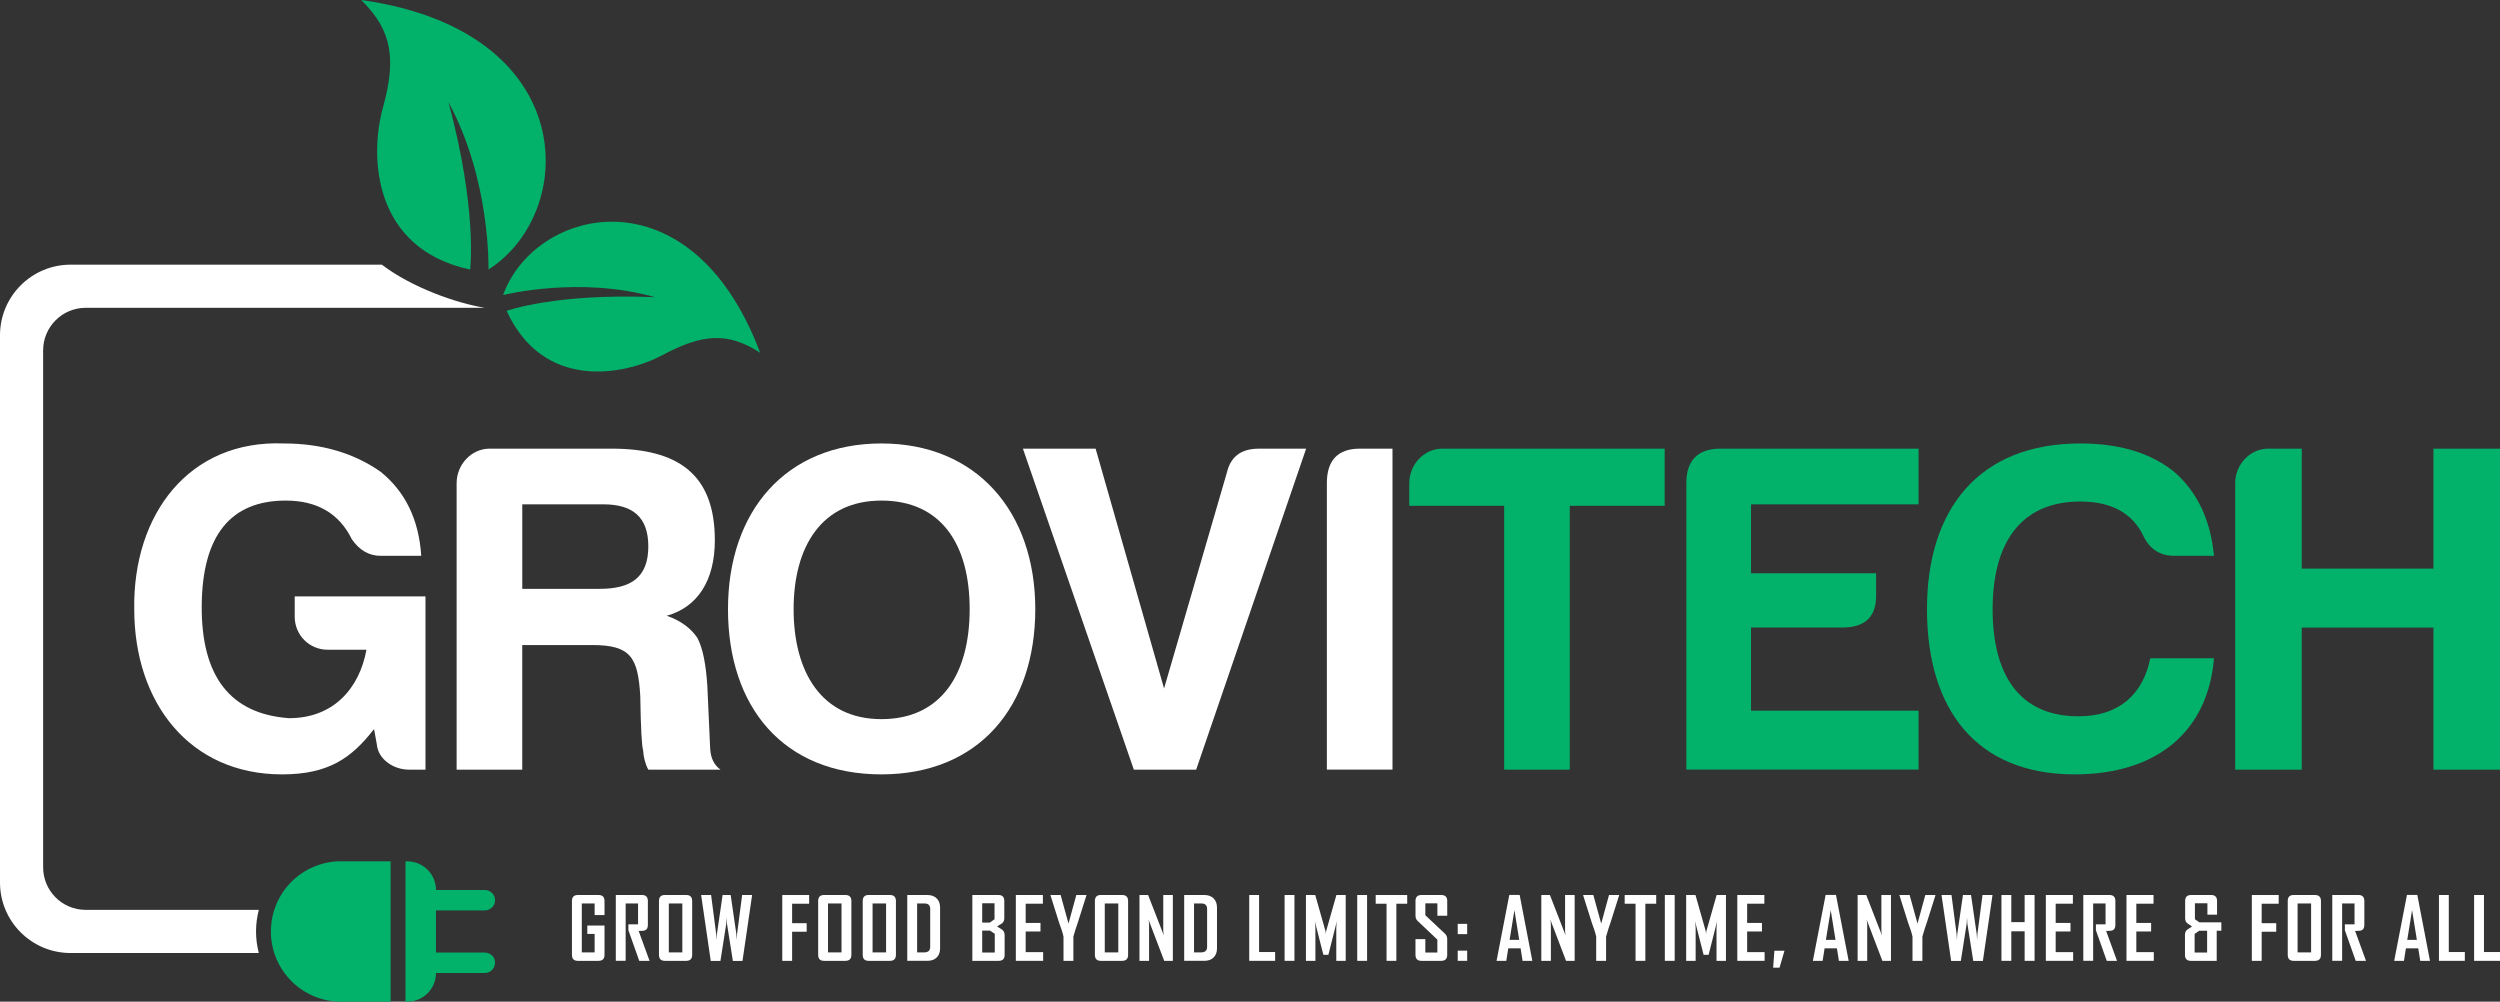
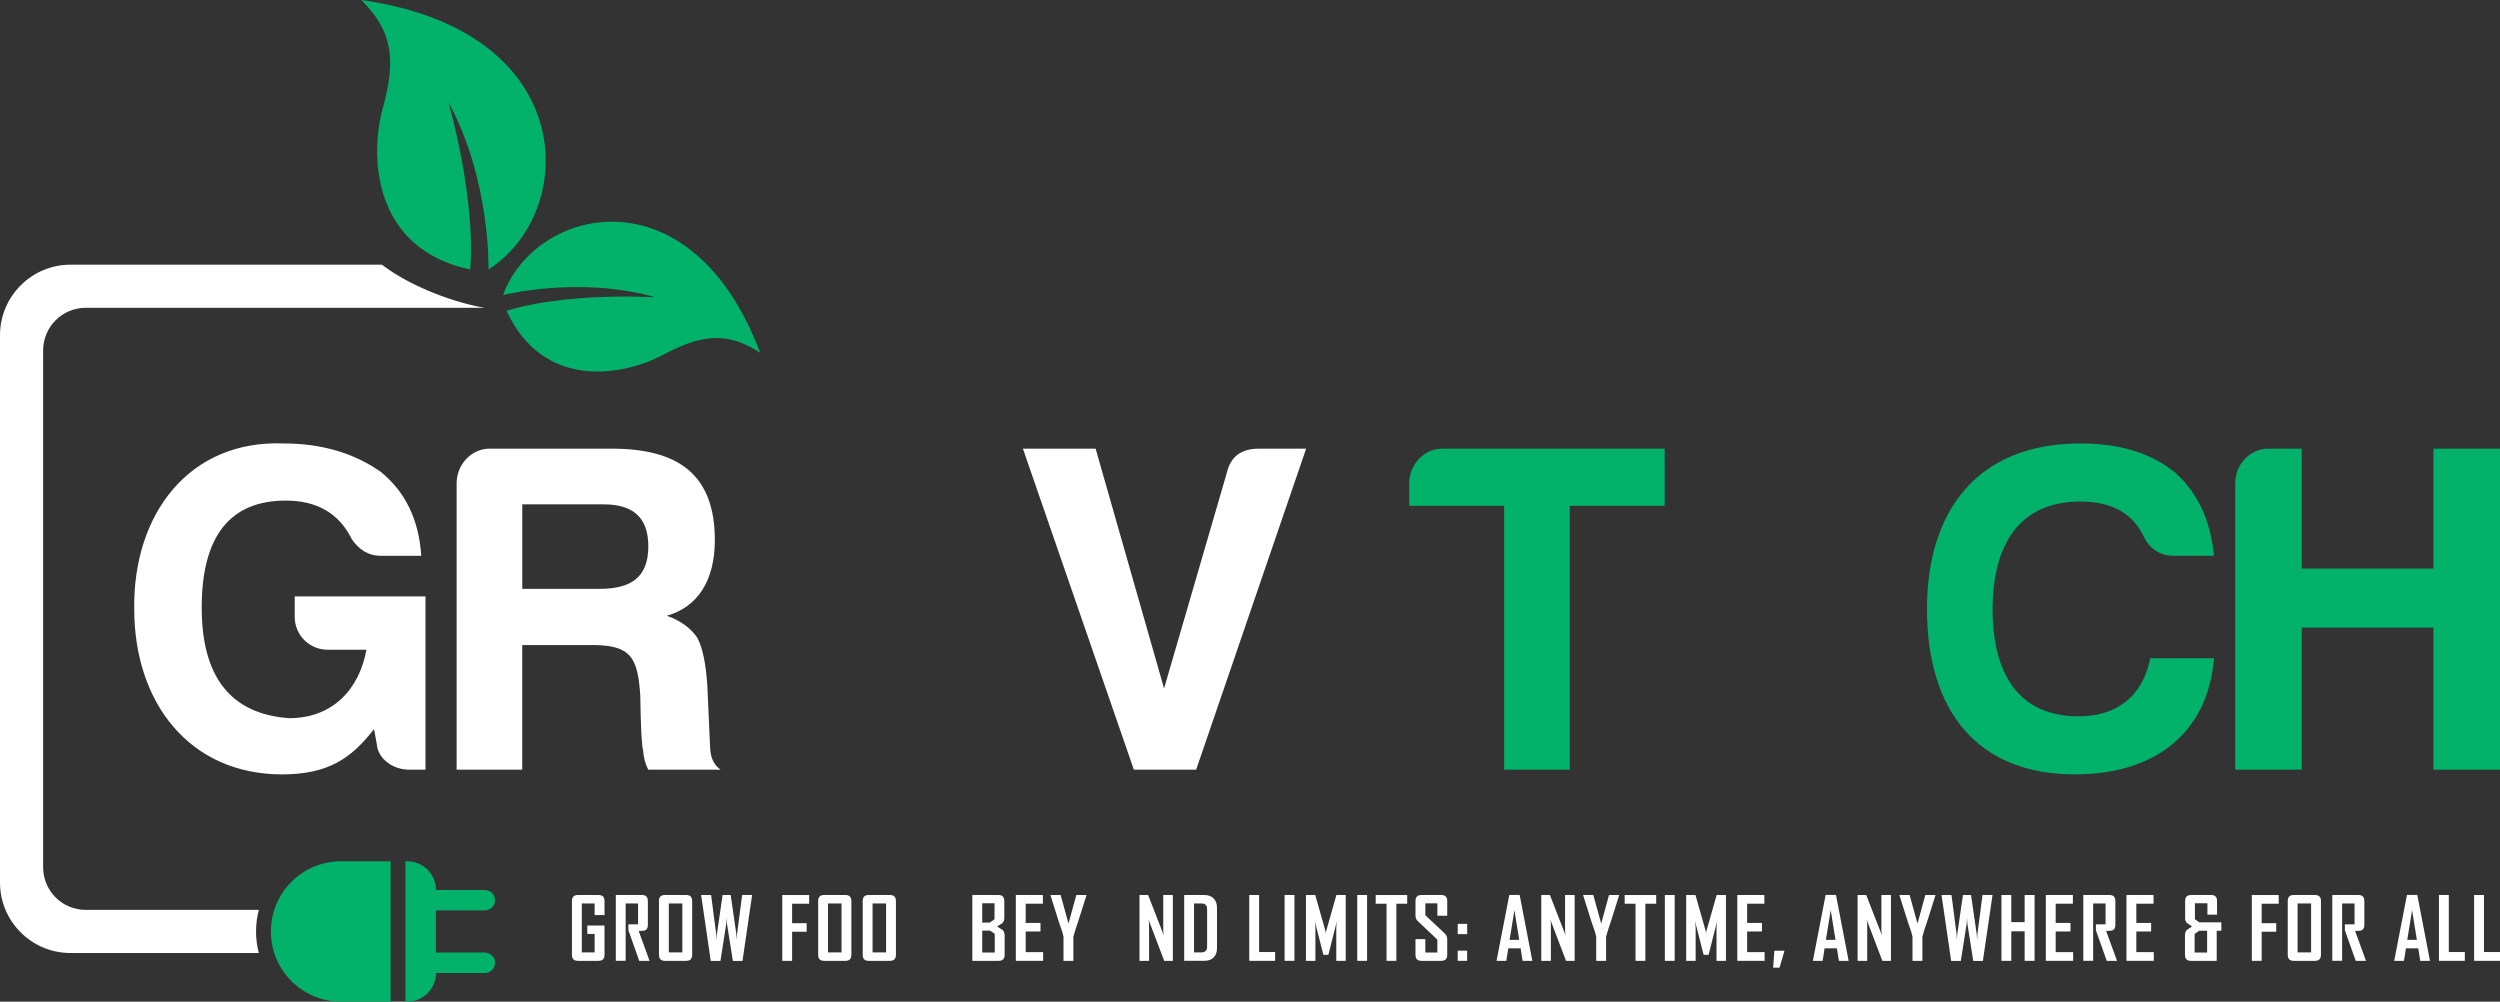
<svg xmlns="http://www.w3.org/2000/svg" id="red" viewBox="0 0 1158.16 464.04">
  <rect x="0" y="0" width="1158.16" height="464.04" fill="#333333" stroke="none" />
  <defs>
    <style> .cls-1 { fill: #fff; } .cls-2 { fill: #02b16a; } </style>
  </defs>
  <g>
    <path class="cls-1" d="M280.05,442.33c0,1.86-.93,2.79-2.79,2.79h-9.59c-1.81,0-2.71-.93-2.71-2.79v-24.91c0-1.87.92-2.8,2.77-2.8h9.53c1.86,0,2.79.93,2.79,2.8v6.51h-4.58v-5.4h-5.94v22.67h5.94v-8.54h-3.39v-3.88h7.97v13.54Z" />
    <path class="cls-1" d="M300.9,445.12h-4.76l-5.03-14.17v-2.75h4.48v-9.67h-5.75v26.58h-4.56v-30.5h12.1c1.83,0,2.75.93,2.75,2.8v11.09c0,1.28-.43,2.12-1.3,2.49-.47.19-1.46.29-2.96.29l5.03,13.82Z" />
    <path class="cls-1" d="M320.66,442.33c0,1.86-.92,2.79-2.77,2.79h-9.9c-1.81,0-2.71-.93-2.71-2.79v-24.91c0-1.87.9-2.8,2.71-2.8h9.9c1.84,0,2.77.93,2.77,2.8v24.91ZM316.1,441.2v-22.67h-6.26v22.67h6.26Z" />
    <path class="cls-1" d="M348.43,414.62l-4.46,30.54h-4.46l-2.73-17.29c-.03-.62-.08-1.55-.16-2.79,0,.62-.05,1.56-.16,2.79l-2.71,17.29h-4.48l-4.46-30.54h4.62l2.36,18.09c.04.62.09,1.55.16,2.78.01-.62.07-1.55.18-2.78l2.63-18.09h3.74l2.63,18.09c.04.62.1,1.55.17,2.78.01-.62.07-1.55.16-2.78l2.36-18.09h4.62Z" />
    <path class="cls-1" d="M374.85,418.66h-7.89v9.02h6.74v3.96h-6.74v13.49h-4.56v-30.5h12.45v4.03Z" />
    <path class="cls-1" d="M394.41,442.33c0,1.86-.92,2.79-2.77,2.79h-9.9c-1.81,0-2.71-.93-2.71-2.79v-24.91c0-1.87.9-2.8,2.71-2.8h9.9c1.84,0,2.77.93,2.77,2.8v24.91ZM389.85,441.2v-22.67h-6.26v22.67h6.26Z" />
    <path class="cls-1" d="M415.05,442.33c0,1.86-.92,2.79-2.77,2.79h-9.9c-1.81,0-2.71-.93-2.71-2.79v-24.91c0-1.87.9-2.8,2.71-2.8h9.9c1.84,0,2.77.93,2.77,2.8v24.91ZM410.49,441.2v-22.67h-6.26v22.67h6.26Z" />
-     <path class="cls-1" d="M435.51,439.37c0,1.79-.53,3.2-1.6,4.22-1.06,1.02-2.5,1.53-4.31,1.53h-9.3v-30.5h9.3c1.81,0,3.24.51,4.31,1.55,1.07,1.03,1.6,2.45,1.6,4.24v18.96ZM430.93,438.61v-17.52c0-1.7-.89-2.55-2.67-2.55h-3.39v22.67h3.27c1.86,0,2.79-.86,2.79-2.59Z" />
    <path class="cls-1" d="M465.42,442.33c0,1.86-.93,2.79-2.79,2.79h-12.18v-30.5h12.1c1.81,0,2.71.93,2.71,2.8v7.85c0,1.04-.33,1.84-.97,2.42-.09.08-.88.58-2.38,1.5,1.54.95,2.36,1.47,2.45,1.56.7.61,1.05,1.45,1.05,2.52v9.06ZM460.73,425.85v-7.39h-5.71v8.94h3.51l2.2-1.56ZM460.84,441.28v-8.69l-2.24-1.48h-3.58v10.17h5.83Z" />
    <path class="cls-1" d="M483.25,445.12h-12.65v-30.5h12.53v4.03h-7.97v8.91h6.86v3.96h-6.86v9.57h8.09v4.03Z" />
    <path class="cls-1" d="M503.3,414.8l-4.03,12.74c-.49,1.26-1.16,3.39-2.01,6.37v11.21h-4.58v-11.21c-.21-1.02-.51-2.09-.9-3.22-.69-1.93-1.06-2.99-1.11-3.16l-4.01-12.74s-.01-.07,0-.17h4.7l3.64,13.25,3.62-13.25h4.68v.17Z" />
-     <path class="cls-1" d="M522.61,442.33c0,1.86-.92,2.79-2.77,2.79h-9.9c-1.81,0-2.71-.93-2.71-2.79v-24.91c0-1.87.9-2.8,2.71-2.8h9.9c1.84,0,2.77.93,2.77,2.8v24.91ZM518.06,441.2v-22.67h-6.26v22.67h6.26Z" />
    <path class="cls-1" d="M543.33,445.12h-3.99l-7.31-19.19c.2.93.29,1.67.29,2.2v16.99h-4.44v-30.5h4l7.31,18.8c-.2-.93-.29-1.67-.29-2.2v-16.6h4.44v30.5Z" />
    <path class="cls-1" d="M563.79,439.37c0,1.79-.53,3.2-1.6,4.22-1.07,1.02-2.5,1.53-4.3,1.53h-9.3v-30.5h9.3c1.81,0,3.24.51,4.3,1.55s1.6,2.45,1.6,4.24v18.96ZM559.21,438.61v-17.52c0-1.7-.89-2.55-2.67-2.55h-3.39v22.67h3.27c1.86,0,2.79-.86,2.79-2.59Z" />
    <path class="cls-1" d="M590.72,445.12h-11.99v-30.5h4.56v26.42h7.43v4.08Z" />
    <path class="cls-1" d="M599.67,445.12h-4.56v-30.5h4.56v30.5Z" />
    <path class="cls-1" d="M623.44,445.12h-4.39v-15.05c0-.79.09-1.9.27-3.31l-3.93,15.57h-2.32l-3.96-15.57c.18,1.44.27,2.55.27,3.31v15.05h-4.39v-30.5h4.31l4.79,16.86c.05.18.09.64.11,1.38,0-.32.04-.79.12-1.38l4.79-16.86h4.31v30.5Z" />
    <path class="cls-1" d="M633.32,445.12h-4.56v-30.5h4.56v30.5Z" />
    <path class="cls-1" d="M651.91,418.66h-5.03v26.46h-4.54v-26.46h-5.03v-4.03h14.6v4.03Z" />
    <path class="cls-1" d="M670.44,442.33c0,1.86-.92,2.79-2.77,2.79h-9.18c-1.83,0-2.75-.93-2.75-2.79v-7.27h4.56v6.22h5.58v-5.98l-9.14-8.66c-.66-.63-.99-1.45-.99-2.43v-6.78c0-1.87.91-2.8,2.75-2.8h9.18c1.85,0,2.77.92,2.77,2.77v6.82h-4.56v-5.75h-5.58v5.52l9.14,8.61c.66.62.99,1.45.99,2.48v7.27Z" />
    <path class="cls-1" d="M679.69,432.75h-4.38v-4.76h4.38v4.76ZM679.69,445.12h-4.38v-4.72h4.38v4.72Z" />
    <path class="cls-1" d="M709.88,445.12h-4.52l-.92-5.79h-5.71l-.92,5.79h-4.5v-.08l5.9-30.46h4.79l5.87,30.54ZM703.8,435.42l-2.22-13.76-2.24,13.76h4.46Z" />
    <path class="cls-1" d="M729.48,445.12h-3.99l-7.31-19.19c.2.93.29,1.67.29,2.2v16.99h-4.44v-30.5h3.99l7.31,18.8c-.2-.93-.29-1.67-.29-2.2v-16.6h4.44v30.5Z" />
    <path class="cls-1" d="M750.08,414.8l-4.03,12.74c-.49,1.26-1.16,3.39-2.01,6.37v11.21h-4.58v-11.21c-.21-1.02-.51-2.09-.9-3.22-.69-1.93-1.06-2.99-1.11-3.16l-4.02-12.74s-.01-.07,0-.17h4.7l3.65,13.25,3.62-13.25h4.67v.17Z" />
    <path class="cls-1" d="M767.26,418.66h-5.03v26.46h-4.54v-26.46h-5.03v-4.03h14.6v4.03Z" />
    <path class="cls-1" d="M775.82,445.12h-4.56v-30.5h4.56v30.5Z" />
    <path class="cls-1" d="M799.59,445.12h-4.39v-15.05c0-.79.09-1.9.27-3.31l-3.93,15.57h-2.32l-3.96-15.57c.18,1.44.27,2.55.27,3.31v15.05h-4.39v-30.5h4.31l4.79,16.86c.05.18.09.64.11,1.38,0-.32.04-.79.12-1.38l4.79-16.86h4.31v30.5Z" />
    <path class="cls-1" d="M817.48,445.12h-12.65v-30.5h12.53v4.03h-7.97v8.91h6.86v3.96h-6.86v9.57h8.09v4.03Z" />
    <path class="cls-1" d="M826.68,440.44l-2.28,7.84h-2.96l.57-7.84h4.68Z" />
    <path class="cls-1" d="M856.42,445.12h-4.52l-.92-5.79h-5.71l-.92,5.79h-4.5v-.08l5.9-30.46h4.79l5.87,30.54ZM850.33,435.42l-2.22-13.76-2.24,13.76h4.46Z" />
    <path class="cls-1" d="M876.02,445.12h-3.99l-7.31-19.19c.2.93.29,1.67.29,2.2v16.99h-4.44v-30.5h3.99l7.31,18.8c-.2-.93-.29-1.67-.29-2.2v-16.6h4.44v30.5Z" />
    <path class="cls-1" d="M896.61,414.8l-4.03,12.74c-.49,1.26-1.16,3.39-2.01,6.37v11.21h-4.58v-11.21c-.21-1.02-.51-2.09-.9-3.22-.69-1.93-1.06-2.99-1.11-3.16l-4.02-12.74s-.01-.07,0-.17h4.7l3.65,13.25,3.62-13.25h4.67v.17Z" />
    <path class="cls-1" d="M923.06,414.62l-4.46,30.54h-4.46l-2.73-17.29c-.03-.62-.08-1.55-.16-2.79,0,.62-.05,1.56-.16,2.79l-2.71,17.29h-4.48l-4.46-30.54h4.62l2.36,18.09c.04.62.09,1.55.15,2.78.01-.62.07-1.55.17-2.78l2.63-18.09h3.74l2.63,18.09c.04.62.1,1.55.18,2.78.01-.62.06-1.55.15-2.78l2.36-18.09h4.62Z" />
    <path class="cls-1" d="M942.54,445.12h-4.6v-13.68h-6.18v13.68h-4.56v-30.5h4.56v12.57h6.18v-12.57h4.6v30.5Z" />
    <path class="cls-1" d="M960.41,445.12h-12.65v-30.5h12.53v4.03h-7.97v8.91h6.86v3.96h-6.86v9.57h8.09v4.03Z" />
    <path class="cls-1" d="M980.74,445.12h-4.76l-5.03-14.17v-2.75h4.48v-9.67h-5.75v26.58h-4.56v-30.5h12.1c1.83,0,2.75.93,2.75,2.8v11.09c0,1.28-.44,2.12-1.31,2.49-.47.19-1.45.29-2.96.29l5.03,13.82Z" />
    <path class="cls-1" d="M997.77,445.12h-12.65v-30.5h12.53v4.03h-7.97v8.91h6.86v3.96h-6.86v9.57h8.09v4.03Z" />
    <path class="cls-1" d="M1029.06,431.19h-2.14v13.93h-11.95c-1.83,0-2.75-.92-2.75-2.75v-9.29c0-.99.32-1.77.97-2.34.76-.52,1.53-1.03,2.3-1.54-.74-.49-1.48-.99-2.22-1.5-.65-.56-.97-1.31-.97-2.26v-8.05c0-1.84.92-2.77,2.77-2.77h9.26c1.83,0,2.75.92,2.75,2.77v6.33h-4.46v-5.26h-5.79v7.39l2.07,1.44h10.17v3.9ZM1022.48,441.28v-10.1h-3.7l-2.09,1.48v8.62h5.79Z" />
    <path class="cls-1" d="M1055.65,418.66h-7.9v9.02h6.74v3.96h-6.74v13.49h-4.56v-30.5h12.45v4.03Z" />
    <path class="cls-1" d="M1075.21,442.33c0,1.86-.93,2.79-2.77,2.79h-9.9c-1.81,0-2.71-.93-2.71-2.79v-24.91c0-1.87.91-2.8,2.71-2.8h9.9c1.84,0,2.77.93,2.77,2.8v24.91ZM1070.65,441.2v-22.67h-6.26v22.67h6.26Z" />
    <path class="cls-1" d="M1096.08,445.12h-4.76l-5.03-14.17v-2.75h4.48v-9.67h-5.75v26.58h-4.56v-30.5h12.1c1.83,0,2.75.93,2.75,2.8v11.09c0,1.28-.44,2.12-1.31,2.49-.47.19-1.45.29-2.96.29l5.03,13.82Z" />
    <path class="cls-1" d="M1125.73,445.12h-4.52l-.92-5.79h-5.71l-.92,5.79h-4.5v-.08l5.9-30.46h4.79l5.87,30.54ZM1119.65,435.42l-2.22-13.76-2.24,13.76h4.46Z" />
    <path class="cls-1" d="M1141.87,445.12h-11.99v-30.5h4.56v26.42h7.43v4.08Z" />
    <path class="cls-1" d="M1158.16,445.12h-11.99v-30.5h4.56v26.42h7.43v4.08Z" />
  </g>
  <g>
    <g>
      <path class="cls-1" d="M131.51,205.44c17.28,0,32.37,4.37,44.83,13.12,11.37,9.18,17.71,22.09,18.81,38.93h-18.81c-5.47,0-9.84-2.63-13.34-7.66-5.9-12.03-16.18-17.93-30.62-17.93-25.59,0-38.71,16.18-38.93,48.76-.22,32.58,13.12,50.08,40.46,52.05,20.56,0,32.58-13.78,35.86-31.71h-17.93c-8.53,0-15.31-6.78-15.31-15.31v-9.4h60.58v80.26h-7.65c-7.22,0-14.22-4.81-14.87-11.59l-1.31-7.22c-10.5,13.56-21.21,21-42.64,21-42.64,0-68.45-33.02-68.45-76.54-.66-43.96,25.37-78.51,69.32-76.76Z" />
      <path class="cls-1" d="M308.87,285.26c6.34,2.19,11.15,5.69,14.22,10.28,2.62,5.03,3.93,12.47,4.59,22.09l1.31,29.09c.22,4.59,1.97,7.87,4.81,9.84h-33.46c-1.53-2.84-2.19-5.9-2.41-8.97-.65-2.19-1.09-10.72-1.31-25.15-1.09-17.93-4.37-23.62-22.31-23.62h-32.37v57.73h-30.4v-132.74c0-8.53,6.78-15.97,15.31-15.97h56.42c30.83,0,47.89,11.81,47.89,42.43,0,18.8-8.09,31.05-22.31,34.99ZM279.56,233.65h-37.61v39.14h35.87c14.43,0,22.52-5.25,22.52-19.68,0-13.56-7.22-19.47-20.78-19.47Z" />
-       <path class="cls-1" d="M337.25,282.2c0-45.49,26.9-76.76,71.07-76.76s71.29,31.71,71.29,76.76-26.02,76.54-71.29,76.54-71.07-31.05-71.07-76.54ZM367.65,282.2c0,29.09,12.9,50.95,40.67,50.95s40.89-20.99,40.89-50.95-13.12-50.3-40.89-50.3-40.67,21.43-40.67,50.3Z" />
      <path class="cls-1" d="M605.09,207.85l-50.95,148.7h-28.87l-51.39-148.7h33.68l31.71,111.09,29.08-99.94c1.75-7.43,6.56-11.15,14.87-11.15h21.87Z" />
-       <path class="cls-1" d="M614.69,223.81c0-10.5,5.03-15.97,15.31-15.97h15.09v148.7h-30.4v-132.74Z" />
      <path class="cls-2" d="M668.18,207.85h103v26.46h-43.96v122.24h-30.4v-122.24h-43.96v-10.5c0-8.53,6.78-15.97,15.31-15.97Z" />
-       <path class="cls-2" d="M781.22,223.81c0-10.28,5.03-15.75,15.3-15.97h92.29v25.8h-77.63v31.93h57.95v9.84c.22,10.28-5.03,15.31-15.74,15.31h-42.21v38.49h77.63v27.33h-107.59v-132.74Z" />
      <path class="cls-2" d="M961.15,358.74c-45.71,0-68.45-30.18-68.45-76.54s24.05-76.76,71.07-76.76c18.15,0,32.8,4.37,43.96,13.56,10.5,9.4,16.4,22.31,17.93,38.49h-18.37c-6.56,0-11.37-3.07-14.21-8.97-5.03-10.71-14.87-16.18-29.3-16.18-28.21,0-40.67,19.9-40.67,49.86s12.03,49.64,39.8,49.64c19.03,0,29.96-10.5,33.24-26.9h29.52c-2.84,34.33-26.9,53.8-64.51,53.8Z" />
      <path class="cls-2" d="M1050.79,207.85h15.53v55.55h61.01v-55.55h30.83v148.7h-30.83v-65.82h-61.01v65.82h-30.83v-132.74c0-8.53,6.78-15.97,15.31-15.97Z" />
    </g>
    <g>
      <g>
        <path class="cls-2" d="M226.28,124.87c41.62-26.59,42.78-110.61-58.96-124.87,14.64,14.26,16.19,27.75,10.02,50.1-6.17,22.35-4.62,65.13,40.47,74.77,0,0,3.47-27.36-10.02-77.46,19.65,36.23,18.5,77.46,18.5,77.46Z" />
        <path class="cls-2" d="M233.05,136.68c14.9-41.04,87.15-58.27,119.1,26.74-15.13-9.88-27.06-8.6-45.15,1.04-18.09,9.64-55.29,16.57-72.31-20.46,0,0,22.93-8.28,68.76-6.32-35.05-9.96-70.4-.99-70.4-.99Z" />
      </g>
      <path class="cls-1" d="M119.9,421.52c-.83,3.18-1.29,6.55-1.29,10.01s.46,6.78,1.29,9.97H32.72c-18.09,0-32.72-14.63-32.72-32.67v-253.5c0-18.04,14.63-32.72,32.72-32.72h144.17c14.03,10.65,34.39,17.78,47.67,19.98H39.73c-10.94,0-19.75,8.86-19.75,19.75v239.42c0,10.94,8.81,19.75,19.75,19.75h80.16Z" />
      <path class="cls-2" d="M157.99,399.01h22.98v65.02h-22.98c-17.95,0-32.49-14.54-32.49-32.49v-.05c0-17.95,14.54-32.49,32.49-32.49ZM224.48,441.29h-22.51s0-19.52,0-19.52h22.51c2.17,0,4.21-1.41,4.72-3.52.75-3.15-1.6-5.94-4.57-5.94h-22.66c0-7.34-5.95-13.29-13.29-13.29h-.83v65.02h.83c7.34,0,13.29-5.95,13.29-13.29h0s22.66,0,22.66,0c2.96,0,5.32-2.79,4.57-5.94-.51-2.12-2.54-3.52-4.72-3.52Z" />
    </g>
  </g>
</svg>